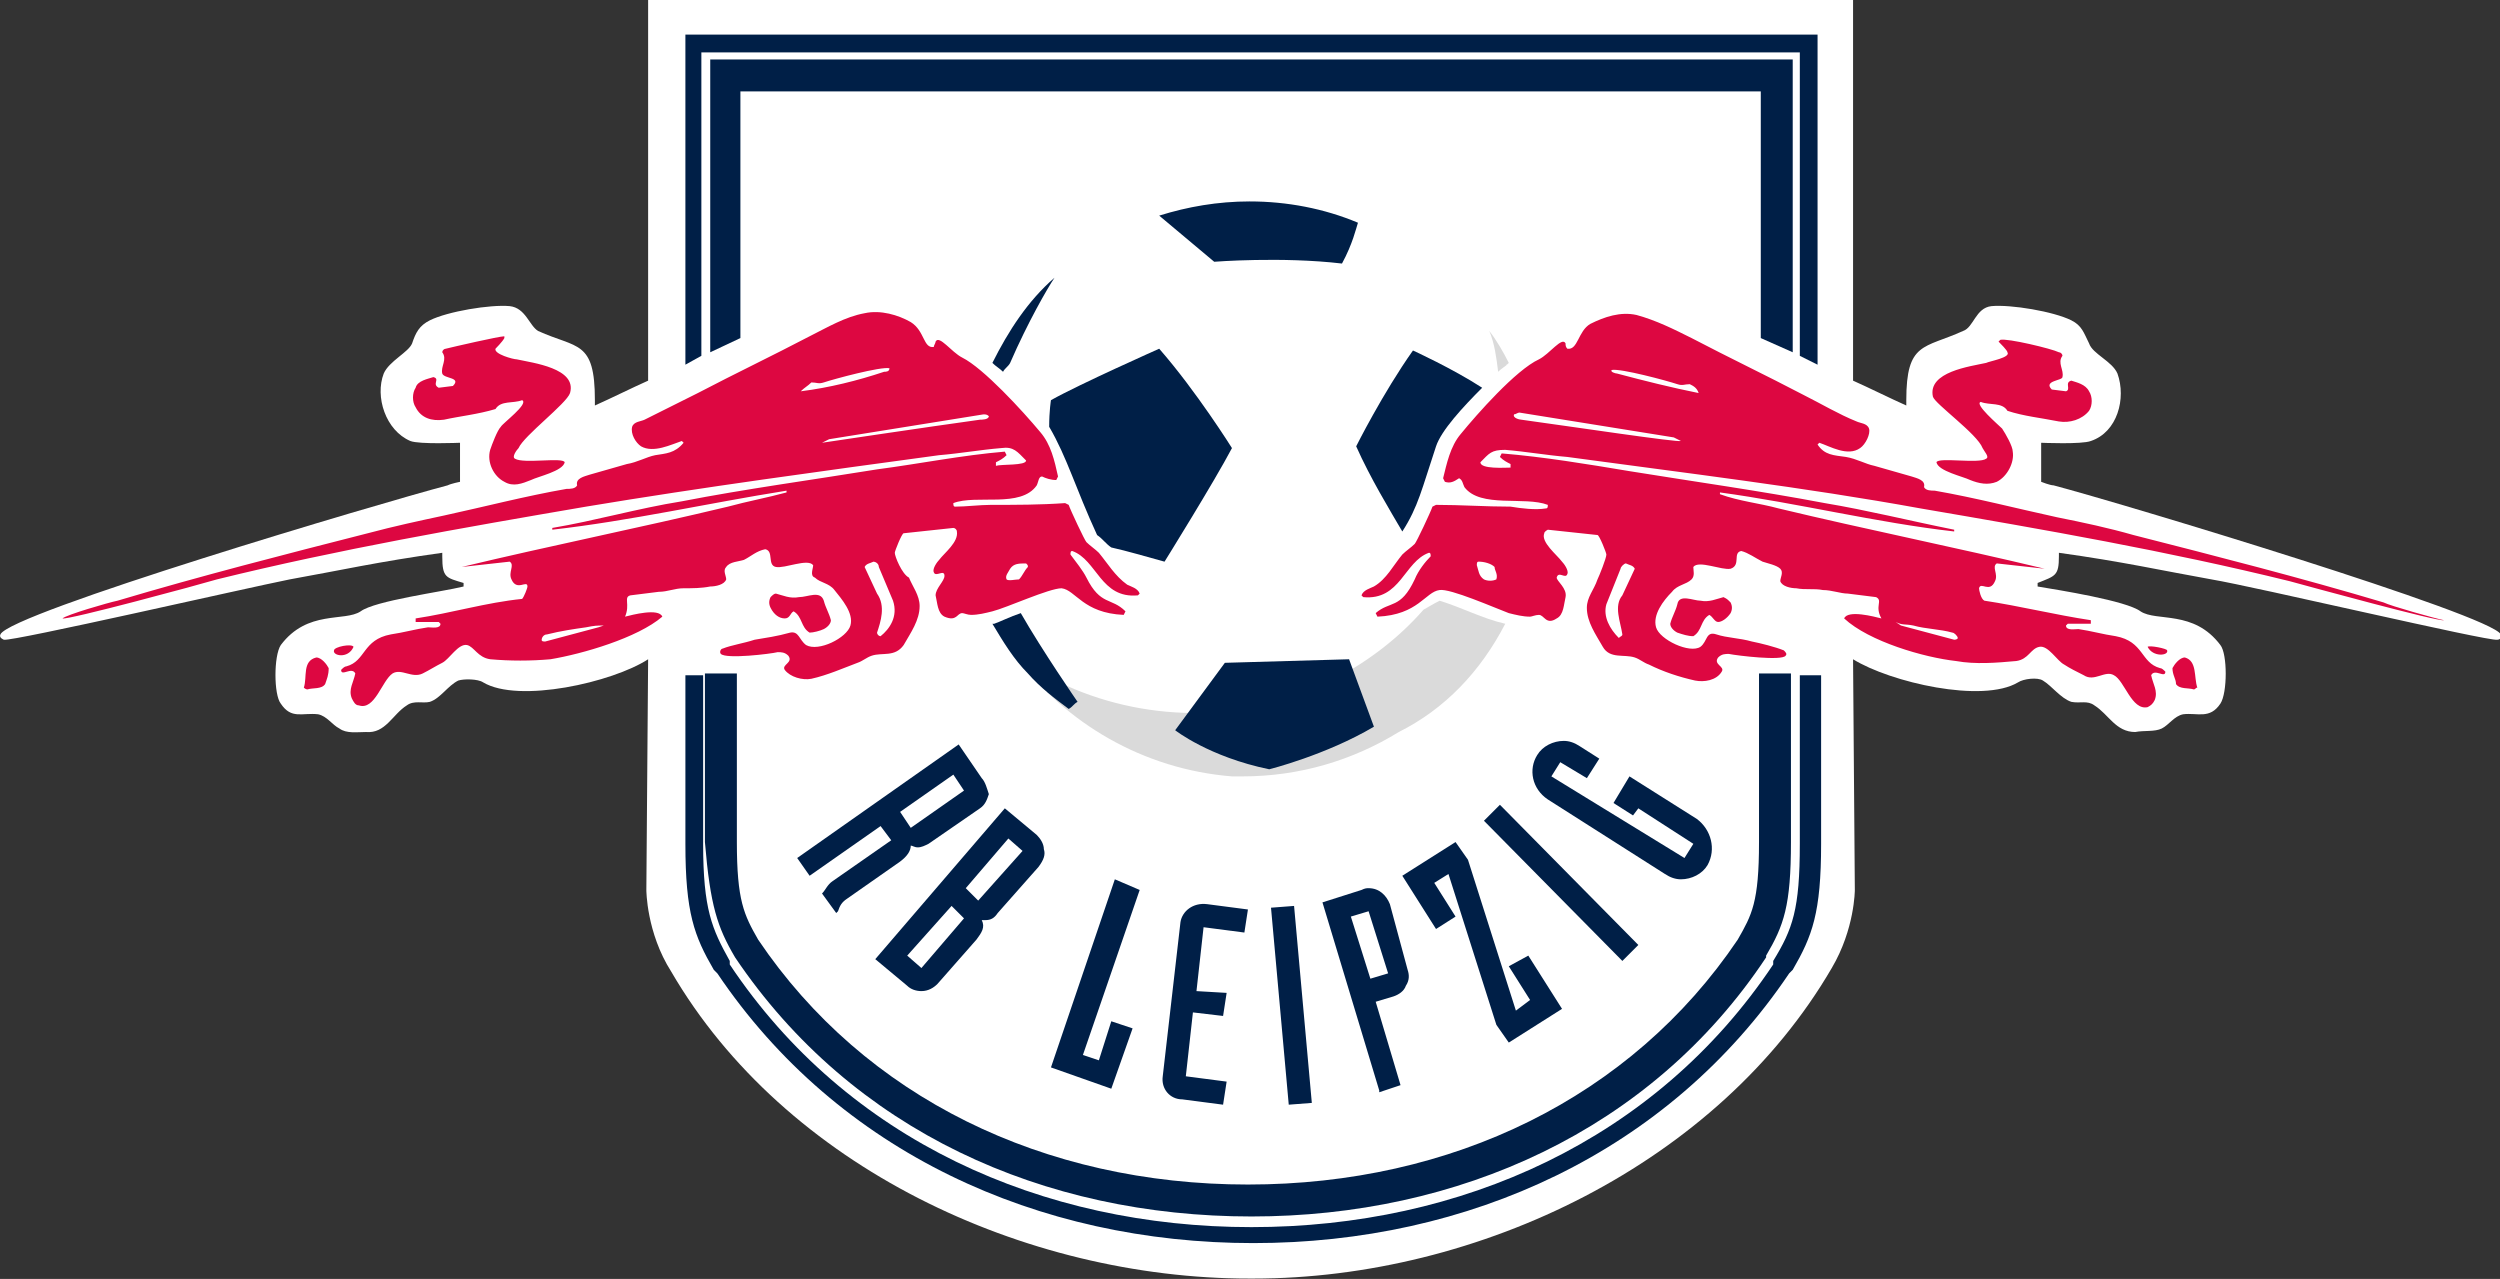
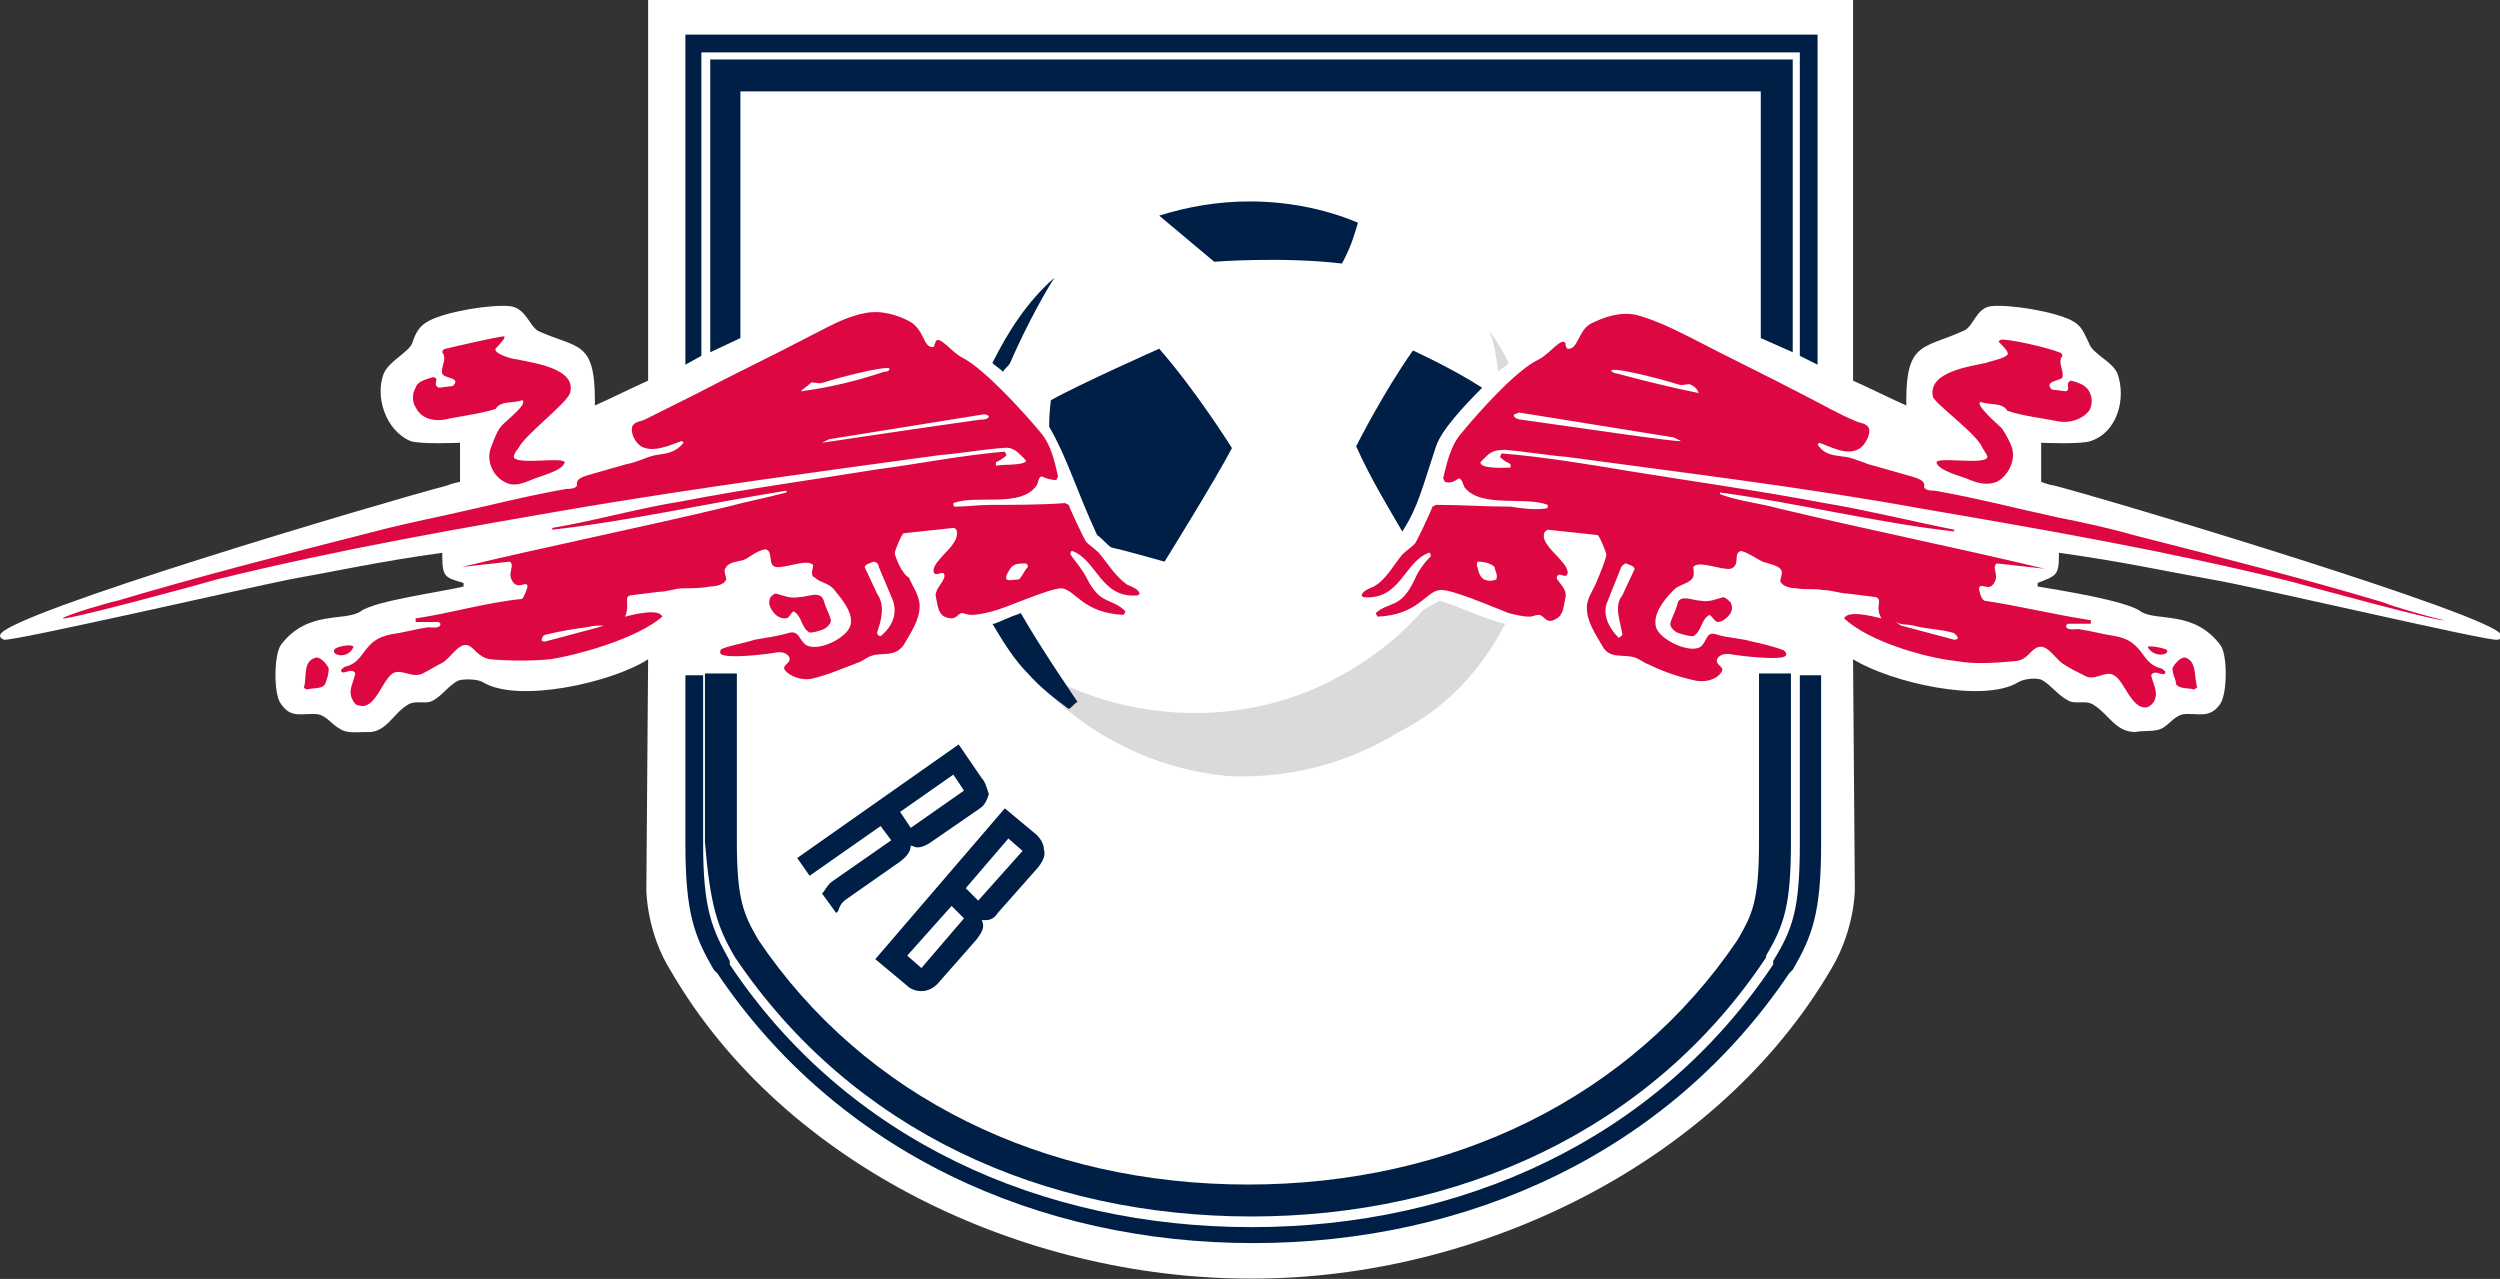
<svg xmlns="http://www.w3.org/2000/svg" height="179.047" viewBox="0 0 350 179.047" width="350">
  <rect x="0" y="0" width="350" height="179.047" fill="#333333" stroke="none" />
  <clipPath id="a">
    <path d="m0 512h512v-512h-512z" />
  </clipPath>
  <g clip-path="url(#a)" transform="matrix(.753 0 0 -.753 -17.685 282.208)">
    <path d="m0 0v-70.935c2.969-1.32 6.929-3.3 9.898-4.619v.989c0 10.888 3.299 9.568 10.558 12.868 1.979.66 2.309 4.289 5.279 4.619 3.629.33 11.547-.99 14.847-2.64 1.979-.989 2.309-2.309 3.299-4.289.66-1.979 4.289-3.299 5.279-5.609 1.65-4.619 0-10.887-4.949-12.537-1.65-.66-9.238-.33-9.238-.33v-5.279-1.979s1.649-.66 2.309-.66c12.538-3.3 81.493-24.085 83.143-27.715.33-.989-.66-.989-.66-.989-1.649-.33-45.2 9.898-53.119 11.217-9.238 1.65-16.496 3.3-28.374 4.949v-.66c0-3.629-.66-3.629-3.959-4.949v-.659c3.959-.66 16.497-2.64 19.136-4.62 2.969-1.979 9.898.33 14.847-6.268 1.32-1.65 1.32-8.908 0-10.888-1.98-2.969-4.289-1.65-6.929-1.98-1.649-.33-2.639-1.979-3.959-2.639s-3.299-.33-4.949-.66c-3.629 0-4.949 3.299-7.588 4.949-1.32.99-2.64.33-4.289.66-1.98.66-3.63 2.969-5.279 3.959-.99.66-3.63.33-4.619-.33-6.599-3.959-23.755 0-30.684 4.289l.33-42.891s0-7.258-4.289-14.517c-21.116-36.292-65.657-57.738-107.558-57.738h-.66c-41.901 0-86.442 20.786-107.558 57.078-4.619 7.259-4.619 15.177-4.619 15.177l.33 42.891c-6.599-4.289-24.085-8.248-30.684-4.289-.989.66-3.629.66-4.619.33-1.979-.99-3.299-3.299-5.279-3.959-1.319-.33-2.969.33-4.289-.66-2.639-1.65-3.959-5.279-7.588-4.949-1.65 0-3.629-.33-4.949.66-1.32.66-2.31 2.309-3.959 2.639-2.97.33-4.949-.989-6.929 1.98-1.32 1.65-1.32 8.908 0 10.888 4.949 6.598 11.878 4.289 14.847 6.268 2.64 1.98 15.177 3.63 19.136 4.62v.659c-3.299.99-3.959.99-3.959 4.949v.66c-11.878-1.649-19.136-3.299-28.374-4.949-8.248-1.649-51.47-11.547-53.119-11.217 0 0-.99.329-.66.989 1.65 3.96 70.605 24.415 83.143 27.715.66.33 2.309.66 2.309.66v1.979 5.279s-7.588-.33-9.238.33c-4.619 1.98-6.598 8.248-4.949 12.537.99 2.31 4.619 3.96 5.279 5.609.66 1.98 1.32 3.3 3.299 4.289 3.3 1.65 11.218 2.97 14.847 2.64 2.97-.33 3.63-3.629 5.279-4.619 7.259-3.3 10.558-1.65 10.558-12.868v-.989c2.97 1.319 6.929 3.299 9.898 4.619v70.935z" fill="#fff" transform="translate(368.012 374.94)" />
    <g fill="#001f47">
-       <path d="m0 0 3.959-6.269-2.639-1.979-8.908 28.044-2.31 3.299-9.898-6.268 6.269-9.898 3.629 2.309-3.959 6.269 2.639 1.649 8.909-28.044 2.309-3.299 9.898 6.269-6.269 9.898zm34.973 27.384-12.538 7.919-2.969-4.949 3.629-2.31.99 1.32 10.228-6.599-1.65-2.639-24.745 15.177 1.65 2.639 4.949-2.969 2.31 3.629-3.63 2.31c-.99.659-1.979.989-2.969.989-1.98 0-3.959-.989-4.949-2.639-1.65-2.64-.99-6.269 1.98-8.248l21.775-13.858c.99-.659 1.98-.989 2.969-.989 1.98 0 3.96.989 4.949 2.639 1.65 2.97.66 6.599-1.979 8.578m-60.708-29.694-3.629 11.548 3.299.99 3.63-11.548zm3.63 13.858c-.66 1.649-1.98 2.969-3.96 2.969-.33 0-.659 0-1.319-.33l-7.259-2.309 10.558-34.973v-.33l3.959 1.32-4.619 15.506 3.299.99c.99.33 1.98.99 2.31 1.98.66.99.66 1.979.33 2.969zm20.455 18.476-2.969-2.97 25.735-26.064 2.969 2.969zm-59.387-21.776-3.3-28.704c-.33-2.309 1.32-4.289 3.629-4.289l7.589-.99.66 4.289-7.589.99 1.32 11.878 5.609-.66.66 4.289-5.609.33 1.32 11.878 7.588-.99.66 4.289-7.588.99c-2.64.33-4.62-1.32-4.949-3.3m-12.208 7.919-11.877-34.973 11.217-3.959 3.959 11.217-3.959 1.32-2.309-7.258-2.97.989 10.558 30.684zm29.034-5.279 3.299-36.623 4.29.33-3.3 36.623z" transform="translate(304.005 195.127)" />
      <path d="m0 0c21.776-32.333 57.408-48.17 96.01-48.17 38.272 0 74.235 15.837 95.681 48.17v.33c3.299 5.609 4.619 9.238 4.619 21.116v31.343h-5.939v-31.343c0-11.218-1.32-13.528-3.959-18.147-19.796-29.364-53.119-45.53-91.062-45.53-37.942 0-71.265 16.166-91.061 45.53-2.639 4.619-3.959 7.259-3.959 18.147v31.343h-5.939v-31.343c.99-11.878 2.31-15.837 5.609-21.446" transform="translate(160.155 196.777)" />
      <path d="m0 0v56.418h204.228v-56.418l3.299-1.65v61.368h-210.496v-61.368z" transform="translate(153.886 308.624)" />
      <path d="m0 0v-54.439l5.609 2.64v45.86h189.711v-45.86l5.939-2.64v54.439z" transform="translate(155.536 363.723)" />
      <path d="m0 0v-31.344c0-12.207-1.32-15.836-4.949-21.775v-.33-.33c-21.776-32.663-58.068-48.83-97-48.83s-75.225 16.167-97 48.83v.33.33c-3.299 5.939-4.949 9.568-4.949 21.775v31.344h-3.299v-31.344c0-12.867 1.649-17.156 5.279-23.425l.329-.33.33-.33c22.436-33.323 59.718-50.149 99.64-50.149s77.204 16.826 99.639 50.149l.33.33.33.33c3.629 6.269 5.279 10.558 5.279 23.425l0 31.344z" transform="translate(358.114 249.236)" />
      <path d="m0 0c6.929 0 13.857-1.32 20.126-3.959-.33-.99-.99-3.959-2.97-7.589-11.217 1.32-23.755.33-23.755.33l-10.228 8.579c5.279 1.649 10.888 2.639 16.827 2.639" transform="translate(255.835 337.328)" />
    </g>
    <path d="m0 0c-4.289.99-7.918 2.969-12.207 4.289-1.32-.66-2.31-1.32-2.97-1.65-4.619-5.278-10.228-9.568-16.496-12.867-15.507-8.248-34.313-8.248-49.82-1.32-3.3 1.65-6.599 3.3-9.568 5.609 9.238-12.537 23.755-21.115 40.251-22.435h1.65.33c10.558 0 20.456 2.969 29.034 8.248 8.578 4.289 15.177 11.218 19.796 20.126h.33z" fill="#dadada" transform="translate(303.345 258.804)" />
    <path d="m0 0c2.639-5.939 6.269-11.878 8.578-15.837 2.97 4.619 3.629 7.919 6.269 15.837.99 2.969 4.949 7.259 8.578 10.888-5.609 3.629-12.867 6.928-12.867 6.928-5.609-7.918-10.558-17.816-10.558-17.816" fill="#001f47" transform="translate(275.631 291.798)" />
    <path d="m0 0c-4.949-4.289-8.578-9.898-11.548-15.837.66-.66 1.32-.99 1.98-1.649.33.659.99.989 1.32 1.649 3.299 7.589 6.928 13.857 8.248 15.837" fill="#001f47" transform="translate(219.542 323.141)" />
    <path d="m0 0s-6.599 10.558-13.527 18.476c0 0-14.847-6.598-20.126-9.568 0 0-.33-1.979-.33-4.949 3.299-5.609 4.949-11.547 8.908-20.126.99-.66 1.65-1.649 2.64-2.309 2.969-.66 6.268-1.65 9.898-2.64 0 0 9.238 14.847 12.537 21.116" fill="#001f47" transform="translate(252.536 291.468)" />
-     <path d="m0 0 23.095.66 4.619-12.538c-8.908-5.278-19.466-7.918-19.466-7.918-11.217 2.31-17.486 7.259-17.486 7.259z" fill="#001f47" transform="translate(251.216 251.546)" />
    <path d="m0 0c-1.98-.66-3.959-1.65-4.949-1.98h-.33c1.98-3.299 3.959-6.598 6.599-9.238 2.309-2.639 4.949-4.619 7.588-6.598.66.33.99.989 1.65 1.319 0 0-6.599 9.568-10.558 16.497" fill="#001f47" transform="translate(213.274 260.784)" />
    <path d="m0 0c-.66 0-1.98-.33-2.31 0-.329.66.33 1.32.66 1.98.66.989 1.65.989 2.97.989.33-.33.33-.33.33-.659-.66-.66-.99-1.65-1.65-2.31m-25.735-10.558c-.33 0-.66.33-.66.66.66 1.98 1.65 4.949 0 7.259l-2.309 4.949c.33.659.99.659 1.65.989.329 0 .989-.33.989-.989l2.64-6.269c.99-2.97-.66-5.279-2.31-6.599m-52.459 1.65-9.898-2.64c-.33 0-.66 0-.66.33s.33.99.99.99c2.64.66 4.949.99 7.259 1.32 1.649.33 1.979.33 3.299.33zm70.935 38.602c-9.568-1.32-29.363-4.289-29.363-4.289l1.319.66 28.704 4.619c.33 0 .66 0 .99-.33 0-.66-1.32-.66-1.65-.66m-33.323 5.279c.66.66 1.32.99 1.98 1.649.99 0 1.32-.329 2.309 0 1.98.66 10.558 2.97 12.208 2.64 0-.66-.66-.66-.99-.66-4.949-1.65-10.228-2.969-15.507-3.629m60.708-35.963c-2.31 1.65-3.629 3.959-5.279 5.939-.66.66-1.65 1.32-2.31 1.98-.33.33-2.969 5.938-3.299 6.928l-.66.33c-4.619-.33-9.238-.33-13.857-.33-1.98 0-4.619-.33-6.599-.33-.329 0-.329.33-.329.66 4.289 1.65 12.537-.99 15.506 3.299.33.66.33 1.65.99 1.65.66-.33 1.65-.66 2.64-.66l.329.66c-.659 2.969-1.319 5.939-3.299 8.248-3.299 3.96-10.558 11.878-14.517 13.858-1.979.989-4.289 4.289-4.949 2.969 0-.33-.33-.66-.33-.99-1.979-.33-1.649 2.97-4.289 4.619-2.309 1.32-5.609 2.31-8.578 1.65-3.629-.66-6.929-2.64-10.228-4.289-6.929-3.63-13.857-6.929-20.786-10.558-3.299-1.65-6.598-3.299-9.898-4.949-.66-.33-1.979-.33-2.309-1.32-.33-1.32.66-2.969 1.649-3.629 2.31-1.32 5.609.33 7.589.99l.33-.33c-1.65-1.98-3.299-1.98-5.279-2.31-1.65-.33-3.299-1.319-5.279-1.649-2.31-.66-4.619-1.32-6.929-1.98-.989-.33-2.639-.66-2.309-1.98-.33-.659-1.32-.659-1.98-.659-7.588-1.32-15.177-3.3-22.765-4.949-4.619-.99-9.238-1.98-14.187-3.3-15.507-3.959-31.014-7.918-46.52-12.537-1.65-.33-9.569-2.64-10.228-3.299.989-.33 25.404 6.268 28.704 7.258 22.765 5.609 45.53 9.568 68.626 13.527 21.775 3.629 43.881 6.599 65.656 9.568 3.959.33 7.589.99 11.548 1.32 2.309.33 2.969-.66 4.619-2.31 0-.989-4.619-.659-5.609-.989v.66c.66.329 1.32.659 1.979 1.319l-.329.66c-7.919-.66-16.167-2.309-23.756-3.299-12.207-1.98-24.415-3.629-36.292-5.939-8.248-1.32-16.167-3.629-24.085-4.949v-.33c14.517 1.65 29.034 4.949 43.551 7.259v-.33c-3.629-.99-7.259-1.65-10.888-2.64-16.496-3.959-32.993-7.258-49.49-11.217 2.97.329 5.939.659 8.909.989.989-.659-.33-1.979.329-3.299.99-2.309 2.97 0 2.97-1.32 0-.33-.66-1.979-.99-2.309-6.599-.66-13.197-2.64-19.796-3.629v-.66h4.289l.33-.33c0-.99-1.649-.66-2.309-.66-2.31-.33-4.619-.99-6.929-1.32-5.279-.99-4.619-4.949-8.248-5.939-.33 0-.66-.33-.99-.659 0-1.32 1.98.659 2.639-.66-.33-1.65-1.319-2.97-.659-4.619.329-.66.659-1.32 1.319-1.32 2.97-.99 4.289 4.619 6.269 5.939 1.65.99 3.629-.99 5.609 0 1.32.66 2.309 1.319 3.629 1.979s2.969 3.63 4.619 3.3c1.32-.33 1.98-2.31 4.289-2.64 3.63-.33 7.589-.33 11.218 0 5.939.99 16.167 3.959 20.786 7.919-.66 1.649-5.609.329-6.929 0 .99 2.309-.33 3.629.99 3.959l5.279.66c1.649 0 2.969.659 4.619.659s3.299 0 4.949.33c.99 0 2.639.33 2.969 1.32 0 .66-.66 1.65 0 2.31.66.989 2.31.989 3.3 1.319 1.319.66 2.309 1.65 3.959 1.98 1.649-.33.33-2.97 1.979-3.299 1.65-.33 5.939 1.649 6.929.329 0-.659-.66-1.979.33-2.309.99-.99 2.639-.99 3.629-2.31 1.32-1.649 3.629-4.289 2.969-6.598-.659-2.31-5.938-4.949-8.248-3.629-1.32.989-1.32 2.639-2.969 2.309-2.31-.66-4.619-.99-6.599-1.32-1.979-.659-4.289-.989-5.939-1.649-.33 0-.66-.66-.33-.99.99-.99 9.239 0 10.558.33.66 0 1.32 0 1.98-.66.99-1.32-1.32-1.65-.66-2.639.99-1.32 3.299-1.98 4.949-1.65 2.969.66 5.939 1.979 8.578 2.969.99.33 1.65.99 2.64 1.32 1.979.66 4.289-.33 5.938 1.98 1.32 2.309 2.97 4.619 2.97 7.258 0 1.98-1.32 3.629-1.98 5.279-1.32.66-2.639 3.959-2.639 4.619 0 .33 1.319 3.629 1.649 3.629l9.239.99c.329 0 .659-.33.659-.66.33-1.979-2.309-3.959-3.299-5.279-.33-.33-1.32-1.649-.99-2.309.33-.99 1.98.66 1.98-.66 0-.99-1.65-2.31-1.65-3.629.33-1.32.33-3.3 1.65-3.959 2.309-.99 2.309.659 3.299.659.33 0 .99-.33 1.65-.33 1.32 0 2.639.33 3.959.66 2.639.66 10.558 4.289 12.867 4.289 2.64-.33 3.96-4.619 11.548-4.949l.33.66c-2.64 2.64-4.619.99-7.259 6.269-.659 1.32-1.979 2.969-2.969 4.289 0 .33 0 .66.33.66 4.619-1.65 5.279-8.908 12.207-8.248l.33.33c-.33.989-1.649 1.319-2.309 1.649m-63.677-6.268c.99 0 .99.989 1.65 1.319 1.649-.99 1.319-2.969 2.969-3.959.66 0 1.98.33 2.639.66.66.33 1.32.99 1.32 1.65-.33 1.319-.99 2.309-1.32 3.629-.659 1.979-2.969.66-4.619.66-1.649-.33-2.969.33-4.289.66-.33 0-.66-.33-.989-.66-.33-.66-.33-1.32 0-1.98.659-1.32 1.649-1.979 2.639-1.979m169.915 41.901c-4.949.99-10.228 2.309-15.177 3.629-.33 0-1.32.33-.99.66 1.65.33 10.228-1.98 12.208-2.639.99-.33 1.32 0 2.309 0 .66-.33 1.32-.66 1.65-1.65m-32.993-4.949c-.33 0-1.65.33-1.32.99.33 0 .66.33.99.33l28.704-4.619 1.32-.66c-.33-.33-20.126 2.639-29.694 3.959m18.476-27.714c0 .33.66.989.99.989.66-.33 1.32-.33 1.649-.989l-2.309-4.949c-1.65-1.98-.33-4.949 0-7.259 0-.33-.33-.33-.66-.66-1.65 1.65-2.969 3.959-2.309 6.269zm54.439-10.558c2.309-.66 4.949-.66 7.258-1.32.33 0 .99-.66.99-.99s-.66-.33-.66-.33l-9.898 2.64-.99.66c1.32-.66 1.65-.33 3.3-.66m-77.534 8.578c-.66-.33-1.65-.33-2.31 0-.99.66-.99 1.65-1.32 2.639 0 .33 0 .66.33.66.99 0 2.31-.33 2.97-.989 0-.66.66-1.32.33-2.31m164.966-4.289c-15.507 4.619-31.014 8.578-46.521 12.537-4.619 1.32-9.238 2.31-14.187 3.3-7.588 1.649-15.177 3.629-22.765 4.949-.66 0-1.65 0-1.98.659.33 1.32-1.319 1.65-2.309 1.98-2.31.66-4.619 1.32-6.929 1.98-1.649.33-3.299 1.319-5.279 1.649-2.309.33-3.959.33-5.279 2.31l.33.33c1.98-.66 5.279-2.64 7.589-.99.99.66 1.979 2.639 1.649 3.629-.329.99-1.649.99-2.309 1.32-3.299 1.32-6.599 3.299-9.898 4.949-6.929 3.629-13.857 6.929-20.786 10.558-3.299 1.649-6.598 3.299-10.228 4.289-2.969.66-5.938-.33-8.578-1.65-2.309-1.32-2.309-4.949-4.289-4.619-.33.33-.33.66-.33.99-.66 1.32-2.969-1.98-4.949-2.969-4.289-1.98-11.548-10.228-14.517-13.858-1.979-2.309-2.639-5.608-3.299-8.248l.33-.66c.99-.33 1.649 0 2.639.66.66-.33.66-.99.99-1.65 2.969-3.959 11.218-1.649 15.507-3.299 0-.33 0-.66-.33-.66-1.98-.33-4.619 0-6.599.33-4.619 0-9.238.33-13.857.33l-.66-.33c-.33-.99-2.969-6.598-3.299-6.928-.66-.66-1.65-1.32-2.31-1.98-1.649-1.98-2.969-4.619-5.279-5.939-.659-.33-1.979-.66-2.309-1.649l.33-.33c6.928-.66 7.588 6.598 12.207 8.248.33 0 .33-.33.33-.66-.99-.99-2.309-2.639-2.969-4.289-2.64-5.609-4.619-3.959-7.259-6.269l.33-.66c7.589.33 8.908 4.619 11.548 4.949 1.98.33 10.228-3.299 12.867-4.289 1.32-.33 2.64-.66 3.959-.66.33 0 .99.33 1.65.33.99 0 1.32-1.979 3.299-.66 1.32.66 1.32 2.64 1.65 3.96.33 1.649-1.65 2.969-1.65 3.629.33 1.32 1.65-.33 1.98.66.33.66-.66 1.979-.99 2.309-.99 1.32-3.959 3.63-3.299 5.279 0 .33.66.66.66.66l9.238-.99c.33 0 1.65-3.299 1.65-3.629 0-.66-1.32-3.959-1.65-4.619-.66-1.98-1.98-3.299-1.98-5.279 0-2.639 1.65-4.949 2.97-7.258 1.319-2.31 3.959-1.32 5.938-1.98.99-.33 1.65-.99 2.64-1.32 2.639-1.32 5.609-2.309 8.578-2.969 1.65-.33 3.959 0 4.949 1.649.66.99-1.65 1.32-.66 2.64.66.66 1.32.66 1.98.66 1.65-.33 9.898-1.32 10.558-.33.33.33 0 .66-.33.99-1.65.66-4.289 1.319-5.939 1.649-2.31.66-4.619.66-6.599 1.32-1.979.66-1.649-1.32-2.969-2.309-1.98-1.32-7.589 1.319-8.248 3.629-.66 2.309 1.319 4.949 2.969 6.598.99 1.32 2.639 1.32 3.629 2.31.66.66.33 1.65.33 2.309.99 1.32 5.279-.659 6.929-.329 1.979.659.33 2.969 1.979 3.299 1.32-.33 2.64-1.32 3.96-1.98.989-.33 2.639-.66 3.299-1.319.66-.66 0-1.65 0-2.31.33-.99 1.979-1.32 2.969-1.32 1.65-.33 3.3 0 4.949-.33 1.65 0 3.3-.659 4.619-.659l5.279-.66c1.32-.66-.33-1.65.99-3.96-1.32.33-6.269 1.65-6.929 0 4.619-4.289 14.847-7.258 20.786-7.918 3.629-.66 7.589-.33 11.218 0 2.309.33 2.639 2.31 4.289 2.64s3.299-2.64 4.619-3.3c.99-.66 2.31-1.319 3.629-1.979 1.98-1.32 3.959.989 5.609 0 1.98-.99 3.299-6.599 6.269-5.939.66.33.99.66 1.32 1.32.659 1.649-.33 2.969-.66 4.619.66 1.319 2.639-.66 2.639.66-.33.329-.66.659-.99.659-3.629.99-2.969 4.949-8.248 5.939-2.309.33-4.619.99-6.929 1.32-.659 0-2.309-.33-2.309.66l.33.33h4.289v.66c-6.599.989-13.197 2.639-19.796 3.629-.66.33-.99 1.979-.99 2.309.33 1.32 1.98-.989 2.97 1.32.66 1.32-.66 2.64.33 3.299 2.969-.33 5.938-.659 8.908-.989-16.497 3.959-32.993 7.258-49.49 11.217-3.629.99-7.259 1.32-10.888 2.64v.33c14.517-1.98 29.034-5.609 43.551-7.259v.33c-8.248 1.65-16.166 3.629-24.085 4.949-12.207 2.31-24.085 3.959-36.292 5.939-7.919 1.32-15.837 2.639-23.755 3.299l-.33-.66c.659-.66 1.319-.99 1.979-1.319v-.66c-.99 0-5.609-.33-5.609.989 1.65 1.65 1.98 2.31 4.619 2.31 3.96-.33 7.589-.99 11.548-1.32 21.776-2.969 43.881-5.609 65.657-9.568 23.095-3.959 45.86-7.918 68.625-13.527 3.63-.99 27.715-7.588 28.704-7.259-1.649.331-9.898 2.64-11.217 3.3m-36.953-10.228c-.989 0-1.979-1.32-2.309-1.98 0-1.319.66-1.979.66-2.969.66-.99 2.309-.66 3.299-.99.33 0 .33.33.66.33-.66 1.98 0 4.949-2.31 5.609m-6.928 1.98c.99-1.98 3.959-1.65 3.629-.66 0 .33-3.299.99-3.629.66m-333.562 0c-.329.659-3.629 0-3.629-.66-.33-.99 2.64-1.65 3.629.66m16.827 42.231c2.969.66 6.269.99 9.568 1.979.99 1.65 3.299.99 4.949 1.65 1.32-.66-3.629-4.289-3.959-4.949-.66-.66-1.65-3.299-1.98-4.289-.66-2.309.66-4.949 2.64-5.939 1.649-.99 3.299-.33 4.949.33 1.319.66 5.938 1.65 6.268 3.3-.33.989-7.588-.33-9.238.659-.66.33.33 1.65.66 1.98.99 2.309 8.908 8.248 9.568 10.228 1.32 4.619-6.928 5.609-9.898 6.269-.66 0-4.289.989-3.959 1.979 0 0 1.32 1.32 1.65 1.98v.33c-.99 0-9.568-1.98-10.888-2.31-.33 0-.66-.33-.66-.66.99-1.319-.33-2.639 0-3.959.33-.99 3.629-.66 1.98-2.309l-2.64-.33c-1.32.66.33 1.649-.99 1.979-.989-.33-2.969-.66-3.299-1.979-.66-.99-.66-2.64 0-3.63.99-1.979 2.969-2.639 5.279-2.309m286.051-5.279c.33-.66 1.32-1.65.66-1.98-1.32-.989-8.908.33-9.238-.659.33-1.65 4.949-2.64 6.269-3.3 1.649-.66 3.299-.99 4.949-.33 1.979.99 3.299 3.63 2.969 5.609 0 .99-1.32 3.299-1.98 4.289-.659.66-5.279 4.619-3.959 4.949 1.65-.66 3.959 0 4.949-1.649 2.97-.99 6.269-1.32 9.568-1.98 1.98-.33 4.289.33 5.609 1.98.66.989.66 2.639 0 3.629-.66 1.32-2.309 1.649-3.299 1.979-1.32-.33 0-1.649-.99-1.979l-2.64.33c-1.649 1.649 1.98 1.649 1.98 2.309.33 1.32-.99 2.64 0 3.959 0 .33-.33.66-.66.66-1.32.66-9.568 2.64-10.888 2.31l-.33-.33c.33-.33 1.65-1.65 1.65-1.98.66-.989-3.299-1.649-3.959-1.979-2.969-.66-10.888-1.65-9.898-6.269.33-1.32 8.248-6.929 9.238-9.568m-48.17-27.714c-1.32-.33-2.639-.99-4.289-.66-1.32 0-3.959 1.32-4.289-.66-.33-1.32-.99-2.31-1.32-3.629 0-.66.66-1.32 1.32-1.65.99-.33 1.979-.66 2.969-.66 1.65.99 1.32 2.97 2.97 3.959.659-.33.989-1.319 1.649-1.319s1.65.66 2.31 1.649c.33.66.33 1.32 0 1.98-.66.66-.66.66-1.32.99m-261.636-11.218c-2.64-.66-1.65-3.629-2.31-5.609 0 0 .33-.33.66-.33.99.33 2.64 0 3.3.99.329.99.659 1.65.659 2.969-.33.66-1.319 1.98-2.309 1.98" fill="#dd0741" transform="translate(212.944 267.053)" />
    <path d="m0 0c.66.66 1.32.99 1.65 1.32-.33.33.33 0 0 0l.33.33c-.99 1.979-2.31 4.289-3.63 5.938.99-2.309 1.32-4.949 1.65-7.588" fill="#dadada" transform="translate(302.026 305.655)" />
    <path d="m0 0-9.898-6.929-1.98 2.97 9.898 6.928zm3.299 2.31-4.289 6.268-30.024-21.115 2.31-3.3 13.197 9.238 1.98-2.639-10.888-7.589c-.99-.659-1.32-1.649-1.98-2.309l2.64-3.629.33.33c.33.989.66 1.649 1.649 2.309l9.898 6.929c1.32.99 1.98 1.979 1.98 2.969.33 0 .66-.33 1.32-.33s1.319.33 1.979.66l9.568 6.599c.99.66 1.32 1.649 1.65 2.639-.33.99-.66 2.31-1.32 2.97" fill="#001f47" transform="translate(202.716 227.791)" />
    <path d="m0 0-2.31 2.31 7.919 9.238 2.639-2.31zm-2.639-3.299-7.919-9.238-2.639 2.309 8.248 9.238zm14.846 12.867c0 .99-.659 1.98-1.319 2.64l-5.939 4.948-24.085-28.044 5.939-4.949c.66-.66 1.649-.99 2.639-.99 1.32 0 2.31.66 2.97 1.32l7.258 8.249c.99 1.319 1.65 2.309.99 3.629h.66c.99 0 1.649.33 2.309 1.319l7.589 8.579c.989 1.319 1.319 2.309.989 3.299" fill="#001f47" transform="translate(205.356 207.335)" />
  </g>
</svg>